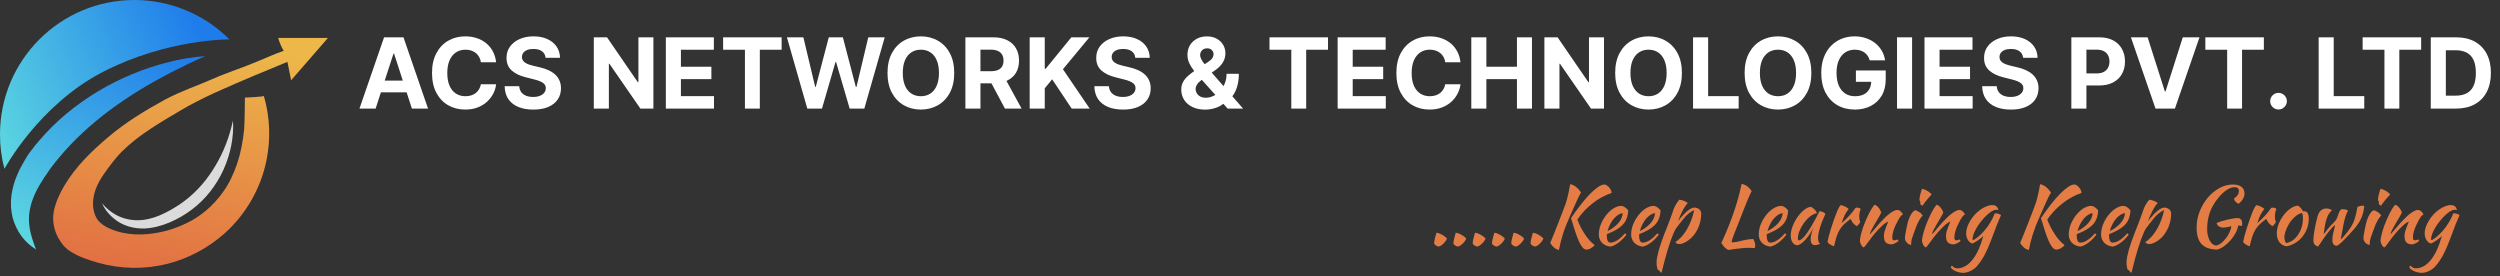
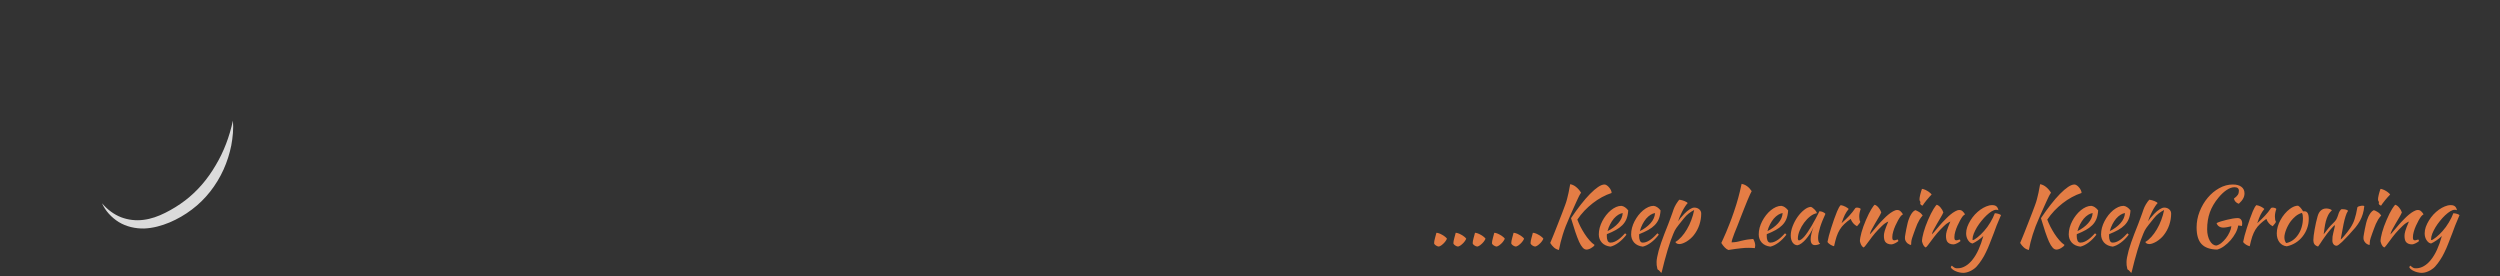
<svg xmlns="http://www.w3.org/2000/svg" width="308" height="34" viewBox="0 0 308 34" fill="none">
  <rect x="0" y="0" width="308" height="34" fill="#333333" stroke="none" />
-   <path d="M30.171 12.023C30.171 12.023 30.149 15.018 30.081 15.88C30.012 16.657 29.898 17.43 29.74 18.194C29.604 18.878 29.422 19.553 29.196 20.213C28.991 20.817 28.749 21.408 28.47 21.982C28.219 22.513 27.923 23.022 27.585 23.502C27.277 23.958 26.936 24.39 26.564 24.795C26.216 25.181 25.845 25.544 25.453 25.884C25.075 26.199 24.681 26.494 24.273 26.769C23.875 27.034 23.458 27.269 23.025 27.472C22.612 27.677 22.188 27.858 21.755 28.017C21.347 28.175 20.916 28.311 20.507 28.425C18.534 28.947 16.31 29.105 14.337 28.47C13.452 28.198 12.363 27.699 11.887 26.86C11.274 25.771 11.388 24.387 11.796 23.298C12.25 22.073 13.112 20.984 13.906 19.941C14.252 19.497 14.623 19.072 15.017 18.67C17.059 16.651 19.554 15.2 22.005 13.748C23.434 12.886 24.931 12.137 26.451 11.434C28.107 10.685 29.786 9.959 31.464 9.256C32.644 8.757 33.824 8.28 35.026 7.782C35.162 7.736 35.275 7.668 35.411 7.623L35.865 9.891L40.402 4.673H34.277C34.277 4.673 34.504 5.581 34.958 6.261C33.892 6.624 32.848 7.101 31.805 7.532C29.944 8.326 28.084 8.893 26.247 9.709C24.273 10.572 22.232 11.252 20.326 12.273C17.831 13.634 15.426 15.109 13.293 16.923C11.206 18.693 9.324 20.53 7.917 22.89C7.373 23.797 6.828 24.999 6.624 26.043C6.43 27.137 6.614 28.265 7.146 29.241C7.486 29.877 7.94 30.489 8.552 30.898C9.619 31.601 10.866 32.032 12.091 32.372C14.905 33.169 17.878 33.208 20.712 32.485C23.275 31.811 25.645 30.545 27.631 28.788C30.285 26.422 32.107 23.264 32.825 19.782C33.369 17.141 33.26 14.408 32.508 11.819C32.463 11.933 30.172 12.023 30.172 12.023V13.294" fill="url(#paint0_linear_130_315)" />
-   <path d="M28.266 4.855C26.73 3.315 24.905 2.094 22.897 1.261C20.888 0.428 18.735 -0 16.56 3.73707e-07C7.418 3.73707e-07 0 7.418 0 16.56C-0.005 17.992 0.178 19.418 0.545 20.802C0.545 20.802 4.764 12.931 12.704 8.847C20.644 4.764 28.266 4.855 28.266 4.855Z" fill="url(#paint1_linear_130_315)" />
-   <path d="M25.294 6.919C23.865 7.531 22.504 8.189 21.165 8.87C19.827 9.573 18.511 10.299 17.241 11.07C14.7 12.635 12.318 14.359 10.208 16.333C9.149 17.309 8.156 18.355 7.237 19.464L6.896 19.872L6.579 20.28L6.261 20.689C6.208 20.751 6.162 20.82 6.125 20.893L5.966 21.12C5.535 21.709 5.172 22.299 4.832 22.866C4.174 24.023 3.698 25.203 3.584 26.519C3.537 27.203 3.591 27.891 3.743 28.56C3.922 29.303 4.157 30.031 4.446 30.738C3.751 30.312 3.143 29.758 2.654 29.105C2.141 28.402 1.764 27.61 1.543 26.768C1.339 25.891 1.292 24.985 1.406 24.091C1.523 23.223 1.759 22.376 2.11 21.573C2.427 20.779 2.858 20.053 3.267 19.373L3.425 19.123C3.494 19.032 3.539 18.942 3.607 18.851L3.993 18.352C4.106 18.193 4.242 18.012 4.378 17.853L4.764 17.399C5.8 16.178 6.938 15.047 8.167 14.019C10.608 11.999 13.338 10.355 16.265 9.142C17.708 8.539 19.194 8.046 20.712 7.667C22.211 7.271 23.746 7.021 25.294 6.919Z" fill="url(#paint2_linear_130_315)" />
  <path d="M28.697 14.859C28.788 15.879 28.674 16.923 28.493 17.921C28.289 18.945 27.969 19.942 27.54 20.893C26.678 22.798 25.34 24.545 23.638 25.816C22.793 26.457 21.871 26.991 20.893 27.404C19.918 27.812 18.852 28.107 17.763 28.152C16.674 28.175 15.562 27.925 14.632 27.358C13.725 26.791 12.976 25.974 12.568 25.044C13.226 25.816 14.042 26.428 14.927 26.768C15.802 27.098 16.745 27.207 17.672 27.086C18.602 26.973 19.487 26.655 20.349 26.224C21.212 25.796 22.032 25.287 22.799 24.704C24.319 23.547 25.589 22.05 26.565 20.371C27.562 18.715 28.266 16.855 28.697 14.859Z" fill="#DBDBDB" />
-   <path d="M46.276 13.377H44.287L47.317 4.599H49.709L52.735 13.377H50.746L48.547 6.605H48.479L46.276 13.377ZM46.152 9.927H50.849V11.375H46.152V9.927ZM61.124 7.672H59.246C59.212 7.429 59.142 7.214 59.036 7.025C58.931 6.834 58.795 6.671 58.629 6.536C58.464 6.402 58.272 6.299 58.055 6.228C57.841 6.156 57.608 6.121 57.356 6.121C56.902 6.121 56.506 6.234 56.169 6.459C55.832 6.682 55.571 7.008 55.385 7.436C55.199 7.862 55.106 8.379 55.106 8.988C55.106 9.614 55.199 10.14 55.385 10.565C55.573 10.991 55.836 11.312 56.173 11.53C56.511 11.747 56.901 11.855 57.343 11.855C57.592 11.855 57.822 11.822 58.034 11.757C58.248 11.691 58.438 11.595 58.604 11.47C58.769 11.341 58.907 11.185 59.015 11.002C59.127 10.82 59.204 10.611 59.246 10.377L61.124 10.385C61.075 10.788 60.954 11.177 60.76 11.551C60.568 11.923 60.309 12.255 59.984 12.55C59.661 12.841 59.275 13.073 58.827 13.244C58.381 13.413 57.876 13.497 57.313 13.497C56.531 13.497 55.831 13.32 55.213 12.966C54.599 12.611 54.113 12.098 53.756 11.427C53.402 10.755 53.225 9.942 53.225 8.988C53.225 8.031 53.405 7.216 53.765 6.545C54.125 5.874 54.613 5.362 55.23 5.011C55.848 4.656 56.542 4.479 57.313 4.479C57.822 4.479 58.294 4.551 58.728 4.693C59.165 4.836 59.552 5.045 59.889 5.319C60.227 5.591 60.501 5.924 60.712 6.318C60.927 6.712 61.064 7.164 61.124 7.672ZM67.216 7.124C67.182 6.778 67.035 6.509 66.775 6.318C66.515 6.126 66.162 6.031 65.716 6.031C65.413 6.031 65.158 6.074 64.949 6.159C64.74 6.242 64.581 6.358 64.469 6.506C64.361 6.655 64.306 6.824 64.306 7.012C64.3 7.169 64.333 7.306 64.405 7.424C64.479 7.541 64.581 7.642 64.709 7.728C64.838 7.811 64.986 7.884 65.155 7.947C65.323 8.007 65.504 8.058 65.695 8.101L66.484 8.289C66.866 8.375 67.218 8.489 67.538 8.632C67.858 8.775 68.135 8.951 68.369 9.159C68.604 9.368 68.785 9.614 68.914 9.897C69.045 10.18 69.112 10.504 69.115 10.87C69.112 11.407 68.975 11.873 68.704 12.267C68.435 12.658 68.046 12.963 67.538 13.18C67.032 13.394 66.422 13.501 65.708 13.501C64.999 13.501 64.382 13.393 63.856 13.175C63.333 12.958 62.925 12.637 62.63 12.211C62.339 11.783 62.186 11.252 62.172 10.621H63.968C63.988 10.915 64.072 11.161 64.221 11.358C64.372 11.553 64.573 11.7 64.825 11.8C65.079 11.897 65.366 11.945 65.686 11.945C66.001 11.945 66.273 11.9 66.505 11.808C66.739 11.717 66.921 11.59 67.049 11.427C67.178 11.264 67.242 11.077 67.242 10.865C67.242 10.668 67.184 10.502 67.066 10.368C66.952 10.234 66.784 10.12 66.561 10.025C66.341 9.931 66.071 9.845 65.751 9.768L64.795 9.528C64.055 9.348 63.47 9.067 63.042 8.684C62.613 8.301 62.4 7.785 62.403 7.136C62.4 6.605 62.542 6.141 62.828 5.744C63.116 5.346 63.512 5.036 64.015 4.813C64.518 4.591 65.089 4.479 65.729 4.479C66.381 4.479 66.949 4.591 67.435 4.813C67.924 5.036 68.304 5.346 68.575 5.744C68.847 6.141 68.987 6.601 68.995 7.124H67.216ZM80.499 4.599V13.377H78.896L75.077 7.852H75.013V13.377H73.157V4.599H74.786L78.575 10.12H78.652V4.599H80.499ZM82.032 13.377V4.599H87.947V6.129H83.888V8.221H87.643V9.751H83.888V11.847H87.964V13.377H82.032ZM89.088 6.129V4.599H96.297V6.129H93.61V13.377H91.775V6.129H89.088ZM99.46 13.377L96.949 4.599H98.976L100.429 10.698H100.502L102.105 4.599H103.841L105.439 10.711H105.517L106.97 4.599H108.997L106.485 13.377H104.677L103.005 7.638H102.936L101.269 13.377H99.46ZM117.561 8.988C117.561 9.945 117.38 10.76 117.017 11.431C116.657 12.103 116.166 12.616 115.543 12.97C114.923 13.321 114.225 13.497 113.451 13.497C112.671 13.497 111.971 13.32 111.351 12.966C110.731 12.611 110.241 12.098 109.881 11.427C109.521 10.755 109.341 9.942 109.341 8.988C109.341 8.031 109.521 7.216 109.881 6.545C110.241 5.874 110.731 5.362 111.351 5.011C111.971 4.656 112.671 4.479 113.451 4.479C114.225 4.479 114.923 4.656 115.543 5.011C116.166 5.362 116.657 5.874 117.017 6.545C117.38 7.216 117.561 8.031 117.561 8.988ZM115.68 8.988C115.68 8.368 115.587 7.845 115.401 7.419C115.218 6.994 114.96 6.671 114.626 6.451C114.291 6.231 113.9 6.121 113.451 6.121C113.003 6.121 112.611 6.231 112.277 6.451C111.942 6.671 111.682 6.994 111.497 7.419C111.314 7.845 111.222 8.368 111.222 8.988C111.222 9.608 111.314 10.131 111.497 10.557C111.682 10.982 111.942 11.305 112.277 11.525C112.611 11.745 113.003 11.855 113.451 11.855C113.9 11.855 114.291 11.745 114.626 11.525C114.96 11.305 115.218 10.982 115.401 10.557C115.587 10.131 115.68 9.608 115.68 8.988ZM118.936 13.377V4.599H122.399C123.062 4.599 123.628 4.718 124.097 4.955C124.568 5.189 124.927 5.522 125.172 5.954C125.421 6.382 125.545 6.886 125.545 7.466C125.545 8.049 125.42 8.551 125.168 8.971C124.917 9.388 124.552 9.708 124.075 9.931C123.601 10.154 123.027 10.265 122.352 10.265H120.033V8.774H122.052C122.406 8.774 122.701 8.725 122.935 8.628C123.169 8.531 123.344 8.385 123.458 8.191C123.575 7.997 123.634 7.755 123.634 7.466C123.634 7.175 123.575 6.929 123.458 6.729C123.344 6.529 123.168 6.378 122.931 6.275C122.696 6.169 122.401 6.116 122.044 6.116H120.792V13.377H118.936ZM123.677 9.382L125.858 13.377H123.809L121.675 9.382H123.677ZM126.857 13.377V4.599H128.713V8.469H128.828L131.987 4.599H134.212L130.954 8.529L134.25 13.377H132.03L129.626 9.768L128.713 10.883V13.377H126.857ZM139.869 7.124C139.835 6.778 139.688 6.509 139.428 6.318C139.168 6.126 138.815 6.031 138.369 6.031C138.066 6.031 137.811 6.074 137.602 6.159C137.393 6.242 137.233 6.358 137.122 6.506C137.013 6.655 136.959 6.824 136.959 7.012C136.953 7.169 136.986 7.306 137.058 7.424C137.132 7.541 137.233 7.642 137.362 7.728C137.49 7.811 137.639 7.884 137.808 7.947C137.976 8.007 138.156 8.058 138.348 8.101L139.136 8.289C139.519 8.375 139.871 8.489 140.191 8.632C140.511 8.775 140.788 8.951 141.022 9.159C141.257 9.368 141.438 9.614 141.567 9.897C141.698 10.18 141.765 10.504 141.768 10.87C141.765 11.407 141.628 11.873 141.357 12.267C141.088 12.658 140.699 12.963 140.191 13.18C139.685 13.394 139.075 13.501 138.361 13.501C137.652 13.501 137.035 13.393 136.509 13.175C135.986 12.958 135.577 12.637 135.283 12.211C134.992 11.783 134.839 11.252 134.825 10.621H136.62C136.64 10.915 136.725 11.161 136.873 11.358C137.025 11.553 137.226 11.7 137.478 11.8C137.732 11.897 138.019 11.945 138.339 11.945C138.653 11.945 138.926 11.9 139.158 11.808C139.392 11.717 139.574 11.59 139.702 11.427C139.831 11.264 139.895 11.077 139.895 10.865C139.895 10.668 139.836 10.502 139.719 10.368C139.605 10.234 139.436 10.12 139.213 10.025C138.993 9.931 138.723 9.845 138.403 9.768L137.448 9.528C136.708 9.348 136.123 9.067 135.695 8.684C135.266 8.301 135.053 7.785 135.056 7.136C135.053 6.605 135.195 6.141 135.48 5.744C135.769 5.346 136.165 5.036 136.668 4.813C137.17 4.591 137.742 4.479 138.382 4.479C139.033 4.479 139.602 4.591 140.088 4.813C140.576 5.036 140.956 5.346 141.228 5.744C141.499 6.141 141.639 6.601 141.648 7.124H139.869ZM148.467 13.505C147.861 13.505 147.338 13.397 146.898 13.18C146.458 12.963 146.12 12.668 145.883 12.297C145.648 11.923 145.531 11.505 145.531 11.045C145.531 10.703 145.6 10.398 145.737 10.132C145.874 9.867 146.065 9.622 146.311 9.399C146.557 9.174 146.843 8.949 147.168 8.727L148.87 7.608C149.09 7.468 149.251 7.321 149.354 7.166C149.457 7.009 149.509 6.839 149.509 6.656C149.509 6.482 149.439 6.321 149.299 6.172C149.159 6.024 148.96 5.951 148.703 5.954C148.531 5.954 148.383 5.992 148.257 6.069C148.131 6.144 148.033 6.242 147.961 6.365C147.893 6.485 147.858 6.619 147.858 6.768C147.858 6.951 147.91 7.136 148.013 7.325C148.116 7.514 148.253 7.714 148.424 7.925C148.596 8.134 148.783 8.359 148.986 8.602L153.147 13.377H151.244L147.773 9.511C147.544 9.251 147.316 8.979 147.087 8.697C146.861 8.411 146.673 8.108 146.521 7.788C146.37 7.465 146.294 7.115 146.294 6.738C146.294 6.312 146.393 5.929 146.59 5.589C146.79 5.249 147.07 4.981 147.43 4.783C147.79 4.583 148.21 4.483 148.69 4.483C149.159 4.483 149.563 4.579 149.903 4.771C150.246 4.959 150.509 5.211 150.692 5.525C150.877 5.836 150.97 6.179 150.97 6.554C150.97 6.968 150.867 7.344 150.662 7.681C150.459 8.015 150.173 8.315 149.804 8.581L148.013 9.871C147.77 10.048 147.59 10.23 147.473 10.415C147.358 10.598 147.301 10.774 147.301 10.943C147.301 11.151 147.353 11.338 147.456 11.504C147.558 11.67 147.704 11.801 147.893 11.898C148.081 11.993 148.303 12.04 148.557 12.04C148.866 12.04 149.17 11.97 149.47 11.83C149.773 11.687 150.047 11.485 150.293 11.225C150.542 10.963 150.74 10.651 150.889 10.291C151.037 9.931 151.112 9.532 151.112 9.095H152.625C152.625 9.632 152.566 10.117 152.449 10.548C152.332 10.977 152.169 11.351 151.96 11.671C151.752 11.988 151.513 12.248 151.244 12.451C151.159 12.505 151.076 12.557 150.996 12.605C150.916 12.654 150.833 12.706 150.747 12.76C150.422 13.023 150.057 13.213 149.654 13.33C149.254 13.447 148.859 13.505 148.467 13.505ZM156.402 6.129V4.599H163.611V6.129H160.923V13.377H159.089V6.129H156.402ZM164.798 13.377V4.599H170.713V6.129H166.654V8.221H170.408V9.751H166.654V11.847H170.73V13.377H164.798ZM179.933 7.672H178.056C178.022 7.429 177.952 7.214 177.846 7.025C177.74 6.834 177.604 6.671 177.439 6.536C177.273 6.402 177.081 6.299 176.864 6.228C176.65 6.156 176.417 6.121 176.166 6.121C175.711 6.121 175.316 6.234 174.978 6.459C174.641 6.682 174.38 7.008 174.194 7.436C174.008 7.862 173.915 8.379 173.915 8.988C173.915 9.614 174.008 10.14 174.194 10.565C174.383 10.991 174.646 11.312 174.983 11.53C175.32 11.747 175.71 11.855 176.153 11.855C176.401 11.855 176.631 11.822 176.843 11.757C177.057 11.691 177.247 11.595 177.413 11.47C177.579 11.341 177.716 11.185 177.824 11.002C177.936 10.82 178.013 10.611 178.056 10.377L179.933 10.385C179.885 10.788 179.763 11.177 179.569 11.551C179.377 11.923 179.119 12.255 178.793 12.55C178.47 12.841 178.084 13.073 177.636 13.244C177.19 13.413 176.686 13.497 176.123 13.497C175.34 13.497 174.64 13.32 174.023 12.966C173.408 12.611 172.923 12.098 172.565 11.427C172.211 10.755 172.034 9.942 172.034 8.988C172.034 8.031 172.214 7.216 172.574 6.545C172.934 5.874 173.423 5.362 174.04 5.011C174.657 4.656 175.351 4.479 176.123 4.479C176.631 4.479 177.103 4.551 177.537 4.693C177.974 4.836 178.362 5.045 178.699 5.319C179.036 5.591 179.31 5.924 179.522 6.318C179.736 6.712 179.873 7.164 179.933 7.672ZM181.264 13.377V4.599H183.12V8.221H186.887V4.599H188.739V13.377H186.887V9.751H183.12V13.377H181.264ZM197.611 4.599V13.377H196.008L192.189 7.852H192.125V13.377H190.269V4.599H191.898L195.686 10.12H195.764V4.599H197.611ZM207.211 8.988C207.211 9.945 207.029 10.76 206.666 11.431C206.306 12.103 205.815 12.616 205.192 12.97C204.572 13.321 203.875 13.497 203.1 13.497C202.32 13.497 201.62 13.32 201 12.966C200.38 12.611 199.89 12.098 199.53 11.427C199.17 10.755 198.99 9.942 198.99 8.988C198.99 8.031 199.17 7.216 199.53 6.545C199.89 5.874 200.38 5.362 201 5.011C201.62 4.656 202.32 4.479 203.1 4.479C203.875 4.479 204.572 4.656 205.192 5.011C205.815 5.362 206.306 5.874 206.666 6.545C207.029 7.216 207.211 8.031 207.211 8.988ZM205.329 8.988C205.329 8.368 205.236 7.845 205.05 7.419C204.868 6.994 204.609 6.671 204.275 6.451C203.94 6.231 203.549 6.121 203.1 6.121C202.652 6.121 202.26 6.231 201.926 6.451C201.592 6.671 201.332 6.994 201.146 7.419C200.963 7.845 200.871 8.368 200.871 8.988C200.871 9.608 200.963 10.131 201.146 10.557C201.332 10.982 201.592 11.305 201.926 11.525C202.26 11.745 202.652 11.855 203.1 11.855C203.549 11.855 203.94 11.745 204.275 11.525C204.609 11.305 204.868 10.982 205.05 10.557C205.236 10.131 205.329 9.608 205.329 8.988ZM208.585 13.377V4.599H210.441V11.847H214.204V13.377H208.585ZM223.158 8.988C223.158 9.945 222.976 10.76 222.614 11.431C222.254 12.103 221.762 12.616 221.139 12.97C220.519 13.321 219.822 13.497 219.048 13.497C218.267 13.497 217.567 13.32 216.947 12.966C216.327 12.611 215.837 12.098 215.477 11.427C215.117 10.755 214.937 9.942 214.937 8.988C214.937 8.031 215.117 7.216 215.477 6.545C215.837 5.874 216.327 5.362 216.947 5.011C217.567 4.656 218.267 4.479 219.048 4.479C219.822 4.479 220.519 4.656 221.139 5.011C221.762 5.362 222.254 5.874 222.614 6.545C222.976 7.216 223.158 8.031 223.158 8.988ZM221.276 8.988C221.276 8.368 221.183 7.845 220.998 7.419C220.815 6.994 220.556 6.671 220.222 6.451C219.888 6.231 219.496 6.121 219.048 6.121C218.599 6.121 218.207 6.231 217.873 6.451C217.539 6.671 217.279 6.994 217.093 7.419C216.91 7.845 216.819 8.368 216.819 8.988C216.819 9.608 216.91 10.131 217.093 10.557C217.279 10.982 217.539 11.305 217.873 11.525C218.207 11.745 218.599 11.855 219.048 11.855C219.496 11.855 219.888 11.745 220.222 11.525C220.556 11.305 220.815 10.982 220.998 10.557C221.183 10.131 221.276 9.608 221.276 8.988ZM230.353 7.436C230.293 7.228 230.209 7.044 230.1 6.884C229.992 6.721 229.859 6.584 229.702 6.472C229.547 6.358 229.37 6.271 229.17 6.211C228.973 6.151 228.754 6.121 228.514 6.121C228.066 6.121 227.671 6.232 227.331 6.455C226.994 6.678 226.731 7.002 226.543 7.428C226.354 7.851 226.26 8.368 226.26 8.979C226.26 9.591 226.353 10.111 226.539 10.54C226.724 10.968 226.987 11.295 227.327 11.521C227.667 11.744 228.069 11.855 228.532 11.855C228.952 11.855 229.31 11.781 229.607 11.633C229.907 11.481 230.136 11.268 230.293 10.994C230.453 10.72 230.533 10.395 230.533 10.021L230.91 10.077H228.647V8.679H232.32V9.785C232.32 10.557 232.158 11.22 231.832 11.774C231.506 12.325 231.057 12.751 230.486 13.051C229.914 13.348 229.26 13.497 228.523 13.497C227.7 13.497 226.977 13.316 226.354 12.953C225.731 12.587 225.246 12.068 224.897 11.397C224.551 10.723 224.378 9.922 224.378 8.997C224.378 8.285 224.481 7.651 224.687 7.094C224.896 6.534 225.187 6.059 225.561 5.671C225.936 5.282 226.371 4.986 226.869 4.783C227.366 4.581 227.904 4.479 228.484 4.479C228.982 4.479 229.444 4.552 229.873 4.698C230.302 4.841 230.682 5.043 231.013 5.306C231.347 5.569 231.62 5.882 231.832 6.245C232.043 6.605 232.179 7.002 232.239 7.436H230.353ZM235.57 4.599V13.377H233.714V4.599H235.57ZM237.097 13.377V4.599H243.012V6.129H238.953V8.221H242.708V9.751H238.953V11.847H243.029V13.377H237.097ZM249.249 7.124C249.215 6.778 249.068 6.509 248.808 6.318C248.548 6.126 248.195 6.031 247.749 6.031C247.446 6.031 247.19 6.074 246.982 6.159C246.773 6.242 246.613 6.358 246.502 6.506C246.393 6.655 246.339 6.824 246.339 7.012C246.333 7.169 246.366 7.306 246.438 7.424C246.512 7.541 246.613 7.642 246.742 7.728C246.87 7.811 247.019 7.884 247.188 7.947C247.356 8.007 247.536 8.058 247.728 8.101L248.516 8.289C248.899 8.375 249.251 8.489 249.571 8.632C249.891 8.775 250.168 8.951 250.402 9.159C250.636 9.368 250.818 9.614 250.946 9.897C251.078 10.18 251.145 10.504 251.148 10.87C251.145 11.407 251.008 11.873 250.736 12.267C250.468 12.658 250.079 12.963 249.571 13.18C249.065 13.394 248.455 13.501 247.741 13.501C247.032 13.501 246.415 13.393 245.889 13.175C245.366 12.958 244.957 12.637 244.663 12.211C244.372 11.783 244.219 11.252 244.205 10.621H246C246.02 10.915 246.105 11.161 246.253 11.358C246.405 11.553 246.606 11.7 246.858 11.8C247.112 11.897 247.399 11.945 247.719 11.945C248.033 11.945 248.306 11.9 248.538 11.808C248.772 11.717 248.953 11.59 249.082 11.427C249.211 11.264 249.275 11.077 249.275 10.865C249.275 10.668 249.216 10.502 249.099 10.368C248.985 10.234 248.816 10.12 248.593 10.025C248.373 9.931 248.103 9.845 247.783 9.768L246.828 9.528C246.088 9.348 245.503 9.067 245.075 8.684C244.646 8.301 244.433 7.785 244.436 7.136C244.433 6.605 244.575 6.141 244.86 5.744C245.149 5.346 245.545 5.036 246.048 4.813C246.55 4.591 247.122 4.479 247.762 4.479C248.413 4.479 248.982 4.591 249.468 4.813C249.956 5.036 250.336 5.346 250.608 5.744C250.879 6.141 251.019 6.601 251.028 7.124H249.249ZM255.19 13.377V4.599H258.653C259.319 4.599 259.886 4.726 260.354 4.981C260.823 5.232 261.18 5.582 261.426 6.031C261.674 6.476 261.799 6.991 261.799 7.574C261.799 8.157 261.673 8.671 261.422 9.117C261.17 9.562 260.806 9.91 260.329 10.158C259.854 10.407 259.28 10.531 258.606 10.531H256.398V9.044H258.306C258.663 9.044 258.957 8.982 259.189 8.859C259.423 8.734 259.597 8.561 259.711 8.341C259.829 8.118 259.887 7.862 259.887 7.574C259.887 7.282 259.829 7.028 259.711 6.811C259.597 6.591 259.423 6.421 259.189 6.301C258.954 6.178 258.657 6.116 258.297 6.116H257.046V13.377H255.19ZM264.59 4.599L266.712 11.268H266.793L268.919 4.599H270.976L267.95 13.377H265.559L262.528 4.599H264.59ZM271.698 6.129V4.599H278.908V6.129H276.22V13.377H274.386V6.129H271.698ZM280.715 13.488C280.432 13.488 280.189 13.388 279.987 13.188C279.787 12.986 279.687 12.743 279.687 12.46C279.687 12.18 279.787 11.94 279.987 11.74C280.189 11.54 280.432 11.44 280.715 11.44C280.99 11.44 281.23 11.54 281.435 11.74C281.641 11.94 281.744 12.18 281.744 12.46C281.744 12.648 281.695 12.821 281.598 12.978C281.504 13.133 281.38 13.257 281.225 13.351C281.071 13.443 280.901 13.488 280.715 13.488ZM285.658 13.377V4.599H287.514V11.847H291.277V13.377H285.658ZM291.076 6.129V4.599H298.285V6.129H295.597V13.377H293.763V6.129H291.076ZM302.584 13.377H299.472V4.599H302.609C303.492 4.599 304.252 4.775 304.89 5.126C305.527 5.475 306.017 5.976 306.36 6.631C306.705 7.285 306.878 8.068 306.878 8.979C306.878 9.894 306.705 10.68 306.36 11.337C306.017 11.994 305.524 12.498 304.881 12.85C304.241 13.201 303.475 13.377 302.584 13.377ZM301.328 11.787H302.507C303.055 11.787 303.517 11.69 303.891 11.495C304.268 11.298 304.551 10.994 304.74 10.582C304.931 10.168 305.027 9.634 305.027 8.979C305.027 8.331 304.931 7.801 304.74 7.389C304.551 6.978 304.27 6.675 303.895 6.481C303.521 6.286 303.059 6.189 302.511 6.189H301.328V11.787Z" fill="white" />
  <path d="M177.231 30.374C177.126 30.361 177.015 30.315 176.896 30.236C176.785 30.164 176.713 30.082 176.68 29.99C176.68 29.911 176.69 29.809 176.709 29.685C176.736 29.56 176.765 29.435 176.798 29.31C176.831 29.179 176.864 29.058 176.896 28.946C176.929 28.828 176.952 28.739 176.965 28.68C177.044 28.68 177.143 28.7 177.261 28.739C177.386 28.778 177.511 28.834 177.635 28.907C177.767 28.972 177.888 29.051 178 29.143C178.118 29.228 178.207 29.317 178.266 29.409C178.207 29.54 178.131 29.665 178.039 29.783C177.947 29.901 177.849 30.003 177.744 30.089C177.645 30.181 177.55 30.25 177.458 30.296C177.366 30.348 177.291 30.374 177.231 30.374ZM179.608 30.374C179.503 30.361 179.391 30.315 179.273 30.236C179.161 30.164 179.089 30.082 179.056 29.99C179.056 29.911 179.066 29.809 179.086 29.685C179.112 29.56 179.141 29.435 179.174 29.31C179.207 29.179 179.24 29.058 179.273 28.946C179.306 28.828 179.329 28.739 179.342 28.68C179.42 28.68 179.519 28.7 179.637 28.739C179.762 28.778 179.887 28.834 180.012 28.907C180.143 28.972 180.264 29.051 180.376 29.143C180.494 29.228 180.583 29.317 180.642 29.409C180.583 29.54 180.507 29.665 180.415 29.783C180.324 29.901 180.225 30.003 180.12 30.089C180.021 30.181 179.926 30.25 179.834 30.296C179.742 30.348 179.667 30.374 179.608 30.374ZM181.984 30.374C181.879 30.361 181.767 30.315 181.649 30.236C181.537 30.164 181.465 30.082 181.432 29.99C181.432 29.911 181.442 29.809 181.462 29.685C181.488 29.56 181.518 29.435 181.55 29.31C181.583 29.179 181.616 29.058 181.649 28.946C181.682 28.828 181.705 28.739 181.718 28.68C181.797 28.68 181.895 28.7 182.013 28.739C182.138 28.778 182.263 28.834 182.388 28.907C182.519 28.972 182.641 29.051 182.752 29.143C182.871 29.228 182.959 29.317 183.018 29.409C182.959 29.54 182.884 29.665 182.792 29.783C182.7 29.901 182.601 30.003 182.496 30.089C182.398 30.181 182.302 30.25 182.21 30.296C182.119 30.348 182.043 30.374 181.984 30.374ZM184.36 30.374C184.255 30.361 184.143 30.315 184.025 30.236C183.914 30.164 183.841 30.082 183.808 29.99C183.808 29.911 183.818 29.809 183.838 29.685C183.864 29.56 183.894 29.435 183.927 29.31C183.96 29.179 183.992 29.058 184.025 28.946C184.058 28.828 184.081 28.739 184.094 28.68C184.173 28.68 184.272 28.7 184.39 28.739C184.515 28.778 184.639 28.834 184.764 28.907C184.895 28.972 185.017 29.051 185.129 29.143C185.247 29.228 185.335 29.317 185.395 29.409C185.335 29.54 185.26 29.665 185.168 29.783C185.076 29.901 184.978 30.003 184.872 30.089C184.774 30.181 184.679 30.25 184.587 30.296C184.495 30.348 184.419 30.374 184.36 30.374ZM186.736 30.374C186.631 30.361 186.52 30.315 186.401 30.236C186.29 30.164 186.218 30.082 186.185 29.99C186.185 29.911 186.195 29.809 186.214 29.685C186.241 29.56 186.27 29.435 186.303 29.31C186.336 29.179 186.369 29.058 186.401 28.946C186.434 28.828 186.457 28.739 186.47 28.68C186.549 28.68 186.648 28.7 186.766 28.739C186.891 28.778 187.016 28.834 187.14 28.907C187.272 28.972 187.393 29.051 187.505 29.143C187.623 29.228 187.712 29.317 187.771 29.409C187.712 29.54 187.636 29.665 187.544 29.783C187.452 29.901 187.354 30.003 187.249 30.089C187.15 30.181 187.055 30.25 186.963 30.296C186.871 30.348 186.796 30.374 186.736 30.374ZM189.113 30.374C189.008 30.361 188.896 30.315 188.778 30.236C188.666 30.164 188.594 30.082 188.561 29.99C188.561 29.911 188.571 29.809 188.591 29.685C188.617 29.56 188.646 29.435 188.679 29.31C188.712 29.179 188.745 29.058 188.778 28.946C188.811 28.828 188.834 28.739 188.847 28.68C188.925 28.68 189.024 28.7 189.142 28.739C189.267 28.778 189.392 28.834 189.517 28.907C189.648 28.972 189.769 29.051 189.881 29.143C189.999 29.228 190.088 29.317 190.147 29.409C190.088 29.54 190.012 29.665 189.92 29.783C189.829 29.901 189.73 30.003 189.625 30.089C189.526 30.181 189.431 30.25 189.339 30.296C189.247 30.348 189.172 30.374 189.113 30.374ZM193.548 26.877C193.955 26.273 194.356 25.718 194.75 25.212C195.15 24.7 195.531 24.26 195.892 23.892C196.254 23.524 196.585 23.239 196.887 23.035C197.19 22.831 197.452 22.73 197.676 22.73C197.761 22.73 197.853 22.763 197.951 22.828C198.056 22.894 198.152 22.979 198.237 23.084C198.329 23.189 198.405 23.304 198.464 23.429C198.523 23.547 198.552 23.662 198.552 23.774C198.145 23.905 197.745 24.079 197.35 24.296C196.963 24.506 196.589 24.753 196.227 25.035C195.873 25.311 195.531 25.619 195.203 25.961C194.881 26.302 194.589 26.667 194.326 27.055C194.431 27.324 194.559 27.613 194.71 27.921C194.868 28.224 195.039 28.519 195.223 28.808C195.406 29.09 195.603 29.353 195.814 29.596C196.024 29.839 196.237 30.033 196.454 30.177C196.421 30.25 196.365 30.319 196.287 30.384C196.208 30.45 196.122 30.509 196.03 30.561C195.938 30.621 195.84 30.667 195.735 30.699C195.636 30.732 195.544 30.749 195.459 30.749C195.288 30.749 195.131 30.667 194.986 30.502C194.842 30.345 194.694 30.105 194.543 29.783C194.398 29.455 194.244 29.051 194.08 28.572C193.922 28.086 193.745 27.521 193.548 26.877ZM192.06 30.798C191.811 30.739 191.604 30.634 191.44 30.483C191.275 30.338 191.124 30.154 190.986 29.931C191.046 29.806 191.115 29.642 191.193 29.439C191.279 29.235 191.381 28.985 191.499 28.69C191.617 28.388 191.758 28.03 191.922 27.616C192.087 27.196 192.277 26.706 192.494 26.148C192.632 25.794 192.743 25.495 192.829 25.252C192.921 25.009 192.996 24.772 193.055 24.542C193.121 24.306 193.183 24.047 193.242 23.764C193.302 23.482 193.371 23.124 193.449 22.69C193.725 22.743 193.975 22.864 194.198 23.055C194.428 23.245 194.625 23.475 194.789 23.744C194.717 23.836 194.631 23.978 194.533 24.168C194.441 24.352 194.336 24.575 194.218 24.838C194.1 25.101 193.968 25.393 193.824 25.715C193.679 26.037 193.528 26.378 193.371 26.739C193.016 27.527 192.737 28.25 192.533 28.907C192.33 29.557 192.172 30.187 192.06 30.798ZM200.599 25.922C200.572 26.329 200.5 26.68 200.382 26.976C200.264 27.265 200.093 27.521 199.87 27.744C199.653 27.961 199.387 28.158 199.072 28.335C198.756 28.512 198.389 28.683 197.968 28.847C197.968 28.887 197.965 28.93 197.959 28.976C197.959 29.015 197.959 29.058 197.959 29.104C197.959 29.189 197.965 29.278 197.978 29.369C197.991 29.462 198.014 29.547 198.047 29.626C198.08 29.704 198.126 29.77 198.185 29.823C198.244 29.869 198.32 29.892 198.412 29.892C198.589 29.892 198.763 29.852 198.934 29.773C199.105 29.695 199.265 29.599 199.417 29.488C199.574 29.369 199.719 29.245 199.85 29.113C199.988 28.976 200.109 28.851 200.214 28.739C200.28 28.798 200.336 28.854 200.382 28.907C200.086 29.301 199.761 29.629 199.407 29.892C199.059 30.148 198.727 30.312 198.412 30.384C197.959 30.332 197.604 30.168 197.348 29.892C197.098 29.609 196.973 29.271 196.973 28.877C196.973 28.608 197.01 28.335 197.082 28.059C197.161 27.777 197.266 27.508 197.397 27.252C197.535 26.989 197.693 26.742 197.87 26.513C198.054 26.283 198.248 26.082 198.451 25.912C198.661 25.741 198.875 25.606 199.091 25.508C199.315 25.409 199.535 25.36 199.751 25.36C200.054 25.399 200.336 25.587 200.599 25.922ZM199.919 26.247C199.742 26.273 199.558 26.345 199.367 26.463C199.177 26.582 198.996 26.739 198.825 26.936C198.661 27.133 198.51 27.363 198.372 27.626C198.234 27.889 198.126 28.171 198.047 28.473C198.573 28.21 199.009 27.889 199.357 27.508C199.706 27.12 199.893 26.7 199.919 26.247ZM204.582 25.922C204.555 26.329 204.483 26.68 204.365 26.976C204.247 27.265 204.076 27.521 203.853 27.744C203.636 27.961 203.37 28.158 203.055 28.335C202.739 28.512 202.372 28.683 201.951 28.847C201.951 28.887 201.948 28.93 201.941 28.976C201.941 29.015 201.941 29.058 201.941 29.104C201.941 29.189 201.948 29.278 201.961 29.369C201.974 29.462 201.997 29.547 202.03 29.626C202.063 29.704 202.109 29.77 202.168 29.823C202.227 29.869 202.303 29.892 202.395 29.892C202.572 29.892 202.746 29.852 202.917 29.773C203.087 29.695 203.248 29.599 203.399 29.488C203.557 29.369 203.702 29.245 203.833 29.113C203.971 28.976 204.092 28.851 204.197 28.739C204.263 28.798 204.319 28.854 204.365 28.907C204.069 29.301 203.744 29.629 203.39 29.892C203.041 30.148 202.71 30.312 202.395 30.384C201.941 30.332 201.587 30.168 201.331 29.892C201.081 29.609 200.956 29.271 200.956 28.877C200.956 28.608 200.992 28.335 201.065 28.059C201.143 27.777 201.249 27.508 201.38 27.252C201.518 26.989 201.675 26.742 201.853 26.513C202.037 26.283 202.23 26.082 202.434 25.912C202.644 25.741 202.858 25.606 203.074 25.508C203.298 25.409 203.518 25.36 203.734 25.36C204.036 25.399 204.319 25.587 204.582 25.922ZM203.902 26.247C203.724 26.273 203.541 26.345 203.35 26.463C203.16 26.582 202.979 26.739 202.808 26.936C202.644 27.133 202.493 27.363 202.355 27.626C202.217 27.889 202.109 28.171 202.03 28.473C202.555 28.21 202.992 27.889 203.34 27.508C203.688 27.12 203.876 26.7 203.902 26.247ZM204.318 33.261C204.227 33.234 204.174 33.136 204.161 32.965C204.135 32.88 204.115 32.778 204.102 32.66C204.095 32.542 204.092 32.407 204.092 32.256C204.092 32.118 204.115 31.928 204.161 31.685C204.207 31.448 204.269 31.179 204.348 30.877C204.433 30.575 204.535 30.25 204.653 29.901C204.772 29.547 204.903 29.189 205.047 28.828C205.225 28.375 205.379 27.984 205.511 27.655C205.642 27.32 205.75 27.032 205.836 26.788C205.928 26.546 206 26.345 206.052 26.188C206.111 26.03 206.157 25.895 206.19 25.784C206.217 25.705 206.256 25.61 206.308 25.498C206.361 25.386 206.42 25.275 206.486 25.163C206.558 25.045 206.63 24.936 206.703 24.838C206.775 24.733 206.84 24.654 206.9 24.602C207.129 24.634 207.346 24.693 207.55 24.779C207.753 24.864 207.878 24.946 207.924 25.025C207.832 25.11 207.727 25.245 207.609 25.429C207.491 25.606 207.376 25.803 207.264 26.02C207.152 26.23 207.051 26.447 206.959 26.67C206.867 26.893 206.798 27.091 206.752 27.261C206.817 27.15 206.903 27.028 207.008 26.897C207.113 26.765 207.274 26.585 207.491 26.355C207.734 26.105 207.96 25.915 208.17 25.784C208.387 25.646 208.574 25.577 208.732 25.577C208.981 25.577 209.185 25.646 209.343 25.784C209.507 25.922 209.589 26.099 209.589 26.316C209.589 26.788 209.51 27.258 209.353 27.724C209.195 28.184 208.968 28.601 208.673 28.976C208.561 29.12 208.43 29.258 208.279 29.389C208.128 29.521 207.97 29.639 207.806 29.744C207.642 29.842 207.481 29.921 207.323 29.98C207.166 30.039 207.024 30.069 206.9 30.069C206.781 30.069 206.676 30.046 206.584 30C206.499 29.948 206.44 29.885 206.407 29.813C206.663 29.662 206.913 29.452 207.156 29.182C207.399 28.913 207.622 28.604 207.826 28.256C208.036 27.902 208.216 27.521 208.367 27.114C208.525 26.706 208.643 26.293 208.722 25.872C208.472 26.004 208.246 26.148 208.042 26.306C207.845 26.457 207.648 26.657 207.451 26.907C207.215 27.196 207.028 27.429 206.89 27.606C206.752 27.784 206.637 27.934 206.545 28.059C206.46 28.184 206.387 28.302 206.328 28.414C206.276 28.519 206.217 28.65 206.151 28.808C206.059 29.018 205.951 29.297 205.826 29.645C205.708 29.987 205.583 30.371 205.451 30.798C205.327 31.225 205.199 31.678 205.067 32.157C204.942 32.643 204.821 33.126 204.703 33.606C204.63 33.593 204.568 33.54 204.516 33.448C204.463 33.389 204.424 33.346 204.397 33.32C204.378 33.294 204.351 33.274 204.318 33.261ZM215.996 29.439C216.16 29.721 216.242 29.993 216.242 30.256C216.242 30.315 216.235 30.368 216.222 30.414C216.216 30.466 216.206 30.519 216.193 30.571C216.081 30.558 215.963 30.548 215.838 30.542C215.72 30.535 215.595 30.532 215.464 30.532C215.306 30.532 215.145 30.535 214.981 30.542C214.823 30.555 214.646 30.571 214.449 30.591C214.252 30.611 214.032 30.637 213.789 30.67C213.546 30.703 213.263 30.745 212.942 30.798C212.791 30.745 212.64 30.64 212.488 30.483C212.337 30.332 212.196 30.148 212.065 29.931C212.131 29.787 212.213 29.609 212.311 29.399C212.41 29.182 212.525 28.923 212.656 28.621C212.787 28.312 212.932 27.954 213.089 27.547C213.254 27.133 213.428 26.657 213.612 26.119C213.73 25.764 213.832 25.452 213.917 25.183C214.002 24.913 214.078 24.654 214.144 24.404C214.216 24.148 214.285 23.882 214.35 23.607C214.416 23.331 214.488 23.012 214.567 22.651C214.83 22.703 215.056 22.802 215.247 22.946C215.444 23.084 215.631 23.285 215.808 23.547C215.756 23.633 215.687 23.771 215.602 23.961C215.516 24.152 215.414 24.385 215.296 24.661C215.184 24.93 215.06 25.238 214.922 25.587C214.784 25.928 214.639 26.296 214.488 26.69C214.344 27.077 214.203 27.442 214.065 27.784C213.927 28.125 213.802 28.434 213.69 28.709C213.585 28.985 213.5 29.222 213.434 29.419C213.369 29.616 213.336 29.764 213.336 29.862C213.441 29.855 213.536 29.849 213.621 29.842C213.707 29.836 213.795 29.826 213.887 29.813C213.979 29.793 214.078 29.773 214.183 29.754C214.295 29.727 214.426 29.695 214.577 29.655C214.708 29.622 214.83 29.596 214.941 29.576C215.053 29.55 215.161 29.53 215.267 29.517C215.378 29.498 215.49 29.484 215.602 29.478C215.72 29.465 215.851 29.452 215.996 29.439ZM220.301 25.922C220.275 26.329 220.203 26.68 220.085 26.976C219.966 27.265 219.796 27.521 219.572 27.744C219.356 27.961 219.09 28.158 218.774 28.335C218.459 28.512 218.091 28.683 217.671 28.847C217.671 28.887 217.668 28.93 217.661 28.976C217.661 29.015 217.661 29.058 217.661 29.104C217.661 29.189 217.668 29.278 217.681 29.369C217.694 29.462 217.717 29.547 217.75 29.626C217.783 29.704 217.829 29.77 217.888 29.823C217.947 29.869 218.022 29.892 218.114 29.892C218.292 29.892 218.466 29.852 218.636 29.773C218.807 29.695 218.968 29.599 219.119 29.488C219.277 29.369 219.421 29.245 219.553 29.113C219.691 28.976 219.812 28.851 219.917 28.739C219.983 28.798 220.039 28.854 220.085 28.907C219.789 29.301 219.464 29.629 219.109 29.892C218.761 30.148 218.43 30.312 218.114 30.384C217.661 30.332 217.307 30.168 217.05 29.892C216.801 29.609 216.676 29.271 216.676 28.877C216.676 28.608 216.712 28.335 216.784 28.059C216.863 27.777 216.968 27.508 217.1 27.252C217.238 26.989 217.395 26.742 217.573 26.513C217.756 26.283 217.95 26.082 218.154 25.912C218.364 25.741 218.577 25.606 218.794 25.508C219.017 25.409 219.237 25.36 219.454 25.36C219.756 25.399 220.039 25.587 220.301 25.922ZM219.622 26.247C219.444 26.273 219.26 26.345 219.07 26.463C218.879 26.582 218.699 26.739 218.528 26.936C218.364 27.133 218.213 27.363 218.075 27.626C217.937 27.889 217.829 28.171 217.75 28.473C218.275 28.21 218.712 27.889 219.06 27.508C219.408 27.12 219.595 26.7 219.622 26.247ZM224.156 26.02C224.222 26.02 224.297 26.033 224.383 26.059C224.475 26.079 224.557 26.109 224.629 26.148C224.701 26.181 224.76 26.217 224.806 26.256C224.859 26.296 224.885 26.332 224.885 26.365C224.754 26.641 224.632 26.92 224.521 27.202C224.409 27.478 224.314 27.744 224.235 28C224.156 28.256 224.094 28.496 224.048 28.719C224.008 28.943 223.989 29.136 223.989 29.301C223.989 29.484 224.008 29.639 224.048 29.764C224.087 29.882 224.153 29.967 224.245 30.02C224.166 30.072 224.064 30.115 223.939 30.148C223.815 30.181 223.703 30.197 223.604 30.197C223.25 30.197 223.073 29.954 223.073 29.468C223.073 29.094 223.197 28.581 223.447 27.931C223.316 28.233 223.164 28.519 222.994 28.788C222.823 29.051 222.649 29.284 222.472 29.488C222.294 29.691 222.114 29.859 221.93 29.99C221.752 30.115 221.588 30.191 221.437 30.217C221.194 30.204 220.997 30.089 220.846 29.872C220.695 29.649 220.62 29.366 220.62 29.025C220.62 28.657 220.698 28.269 220.856 27.862C221.014 27.455 221.214 27.077 221.457 26.729C221.706 26.381 221.976 26.092 222.265 25.862C222.554 25.626 222.833 25.501 223.102 25.488C223.168 25.508 223.24 25.547 223.319 25.606C223.404 25.665 223.483 25.734 223.555 25.813C223.634 25.892 223.7 25.974 223.752 26.059C223.805 26.138 223.834 26.207 223.841 26.266C223.578 26.306 223.306 26.434 223.023 26.651C222.747 26.867 222.495 27.13 222.265 27.439C222.041 27.741 221.858 28.066 221.713 28.414C221.569 28.762 221.496 29.087 221.496 29.389C221.496 29.514 221.542 29.593 221.634 29.626C221.825 29.586 222.045 29.425 222.294 29.143C222.544 28.854 222.846 28.411 223.201 27.813C223.266 27.695 223.338 27.563 223.417 27.419C223.503 27.274 223.588 27.123 223.673 26.966C223.759 26.808 223.841 26.651 223.92 26.493C224.005 26.329 224.084 26.171 224.156 26.02ZM225.148 29.803C225.181 29.613 225.237 29.363 225.316 29.054C225.401 28.739 225.5 28.407 225.611 28.059C225.723 27.705 225.841 27.35 225.966 26.995C226.091 26.641 226.212 26.322 226.331 26.04C226.416 25.836 226.492 25.678 226.557 25.567C226.623 25.449 226.695 25.35 226.774 25.271C226.866 25.285 226.961 25.308 227.06 25.34C227.158 25.373 227.253 25.413 227.345 25.459C227.437 25.505 227.519 25.554 227.592 25.606C227.664 25.652 227.72 25.698 227.759 25.744C227.582 25.954 227.424 26.194 227.286 26.463C227.155 26.733 227.02 27.077 226.882 27.498C227.237 27.183 227.549 26.88 227.818 26.591C228.094 26.302 228.35 25.981 228.587 25.626C228.626 25.593 228.695 25.577 228.793 25.577C228.885 25.577 228.974 25.593 229.059 25.626C229.145 25.652 229.204 25.692 229.237 25.744C229.119 26.059 229.059 26.371 229.059 26.68C229.059 26.969 229.102 27.186 229.187 27.33C229.181 27.37 229.135 27.445 229.05 27.557C228.971 27.669 228.882 27.774 228.784 27.872C228.606 27.78 228.449 27.655 228.311 27.498C228.173 27.334 228.071 27.156 228.005 26.966C227.697 27.183 227.434 27.396 227.217 27.606C227 27.81 226.813 28.04 226.656 28.296C226.505 28.545 226.373 28.834 226.262 29.163C226.157 29.491 226.055 29.882 225.956 30.335C225.897 30.328 225.825 30.305 225.74 30.266C225.661 30.233 225.579 30.191 225.493 30.138C225.414 30.085 225.342 30.03 225.277 29.97C225.211 29.911 225.168 29.855 225.148 29.803ZM230.954 25.222C231.125 25.275 231.286 25.393 231.437 25.577C231.588 25.754 231.699 25.951 231.772 26.168C231.699 26.345 231.588 26.559 231.437 26.808C231.286 27.058 231.135 27.314 230.984 27.577C230.833 27.833 230.695 28.079 230.57 28.315C230.452 28.545 230.383 28.736 230.363 28.887C230.468 28.775 230.583 28.647 230.708 28.503C230.839 28.352 230.964 28.204 231.082 28.059C231.207 27.908 231.322 27.774 231.427 27.655C231.532 27.531 231.614 27.439 231.673 27.38C231.798 27.248 231.946 27.097 232.116 26.926C232.287 26.749 232.465 26.585 232.648 26.434C232.839 26.276 233.029 26.145 233.22 26.04C233.41 25.928 233.584 25.872 233.742 25.872C233.913 25.872 234.054 25.931 234.166 26.05C234.284 26.161 234.376 26.279 234.441 26.404C234.441 26.417 234.415 26.437 234.363 26.463C234.317 26.483 234.248 26.546 234.156 26.651C234.064 26.769 233.959 26.933 233.84 27.143C233.729 27.347 233.617 27.57 233.506 27.813C233.4 28.049 233.312 28.292 233.24 28.542C233.167 28.792 233.131 29.018 233.131 29.222C233.131 29.386 233.151 29.491 233.19 29.537C233.236 29.583 233.299 29.606 233.377 29.606C233.45 29.606 233.525 29.59 233.604 29.557C233.683 29.524 233.745 29.507 233.791 29.507C233.817 29.521 233.837 29.55 233.85 29.596C233.87 29.636 233.88 29.672 233.88 29.704C233.827 29.75 233.765 29.796 233.693 29.842C233.62 29.888 233.545 29.931 233.466 29.97C233.387 30.01 233.309 30.043 233.23 30.069C233.157 30.095 233.092 30.108 233.033 30.108C232.842 30.108 232.685 30.079 232.56 30.02C232.442 29.967 232.346 29.895 232.274 29.803C232.208 29.711 232.162 29.603 232.136 29.478C232.11 29.346 232.097 29.209 232.097 29.064C232.097 28.985 232.103 28.897 232.116 28.798C232.13 28.7 232.156 28.585 232.195 28.453C232.235 28.315 232.291 28.154 232.363 27.971C232.435 27.78 232.527 27.554 232.639 27.291C232.625 27.291 232.537 27.337 232.373 27.429C232.208 27.521 232.031 27.662 231.841 27.852C231.532 28.148 231.253 28.44 231.003 28.729C230.76 29.018 230.511 29.34 230.255 29.695C230.11 29.898 229.982 30.069 229.87 30.207C229.765 30.351 229.673 30.447 229.595 30.493C229.457 30.414 229.355 30.302 229.289 30.158C229.223 30.02 229.174 29.875 229.141 29.724C229.141 29.599 229.158 29.442 229.191 29.251C229.23 29.061 229.279 28.851 229.338 28.621C229.404 28.384 229.483 28.138 229.575 27.882C229.667 27.626 229.769 27.37 229.88 27.114C230.13 26.536 230.356 26.082 230.56 25.754C230.77 25.426 230.901 25.248 230.954 25.222ZM234.688 29.34C234.688 29.281 234.691 29.209 234.698 29.123C234.711 29.031 234.731 28.913 234.757 28.769C234.783 28.617 234.816 28.437 234.856 28.227C234.902 28.017 234.957 27.764 235.023 27.468C235.036 27.402 235.066 27.297 235.112 27.153C235.158 27.009 235.217 26.857 235.289 26.7C235.368 26.536 235.46 26.378 235.565 26.227C235.676 26.076 235.808 25.964 235.959 25.892C236.071 25.918 236.218 25.987 236.402 26.099C236.586 26.204 236.744 26.352 236.875 26.542C236.724 26.713 236.596 26.884 236.491 27.055C236.392 27.225 236.3 27.402 236.215 27.586C236.136 27.77 236.061 27.961 235.988 28.158C235.923 28.355 235.847 28.562 235.762 28.778C235.69 28.962 235.624 29.153 235.565 29.35C235.506 29.54 235.473 29.708 235.466 29.852C235.466 29.97 235.463 30.052 235.456 30.099C235.456 30.151 235.44 30.177 235.407 30.177C235.381 30.177 235.328 30.161 235.25 30.128C235.171 30.095 235.089 30.046 235.003 29.98C234.925 29.908 234.852 29.819 234.787 29.714C234.721 29.609 234.688 29.484 234.688 29.34ZM236.57 25.064C236.57 25.025 236.58 24.966 236.599 24.887C236.566 24.854 236.537 24.805 236.511 24.739C236.491 24.674 236.481 24.615 236.481 24.562C236.481 24.503 236.488 24.424 236.501 24.326C236.52 24.221 236.543 24.109 236.57 23.991C236.596 23.872 236.629 23.751 236.668 23.626C236.708 23.495 236.747 23.377 236.786 23.271C236.865 23.271 236.96 23.294 237.072 23.34C237.19 23.38 237.309 23.436 237.427 23.508C237.545 23.574 237.653 23.649 237.752 23.735C237.85 23.813 237.926 23.889 237.978 23.961C237.906 24.033 237.811 24.135 237.693 24.267C237.575 24.391 237.46 24.526 237.348 24.67C237.236 24.808 237.134 24.94 237.043 25.064C236.951 25.189 236.891 25.278 236.865 25.331C236.786 25.317 236.717 25.285 236.658 25.232C236.599 25.173 236.57 25.117 236.57 25.064ZM238.602 25.222C238.773 25.275 238.934 25.393 239.085 25.577C239.236 25.754 239.348 25.951 239.42 26.168C239.348 26.345 239.236 26.559 239.085 26.808C238.934 27.058 238.783 27.314 238.632 27.577C238.481 27.833 238.343 28.079 238.218 28.315C238.1 28.545 238.031 28.736 238.011 28.887C238.116 28.775 238.231 28.647 238.356 28.503C238.487 28.352 238.612 28.204 238.73 28.059C238.855 27.908 238.97 27.774 239.075 27.655C239.18 27.531 239.262 27.439 239.321 27.38C239.446 27.248 239.594 27.097 239.765 26.926C239.935 26.749 240.113 26.585 240.297 26.434C240.487 26.276 240.678 26.145 240.868 26.04C241.059 25.928 241.233 25.872 241.39 25.872C241.561 25.872 241.702 25.931 241.814 26.05C241.932 26.161 242.024 26.279 242.09 26.404C242.09 26.417 242.063 26.437 242.011 26.463C241.965 26.483 241.896 26.546 241.804 26.651C241.712 26.769 241.607 26.933 241.489 27.143C241.377 27.347 241.265 27.57 241.154 27.813C241.049 28.049 240.96 28.292 240.888 28.542C240.816 28.792 240.779 29.018 240.779 29.222C240.779 29.386 240.799 29.491 240.839 29.537C240.885 29.583 240.947 29.606 241.026 29.606C241.098 29.606 241.173 29.59 241.252 29.557C241.331 29.524 241.393 29.507 241.439 29.507C241.466 29.521 241.485 29.55 241.499 29.596C241.518 29.636 241.528 29.672 241.528 29.704C241.476 29.75 241.413 29.796 241.341 29.842C241.269 29.888 241.193 29.931 241.114 29.97C241.036 30.01 240.957 30.043 240.878 30.069C240.806 30.095 240.74 30.108 240.681 30.108C240.49 30.108 240.333 30.079 240.208 30.02C240.09 29.967 239.995 29.895 239.922 29.803C239.857 29.711 239.811 29.603 239.784 29.478C239.758 29.346 239.745 29.209 239.745 29.064C239.745 28.985 239.752 28.897 239.765 28.798C239.778 28.7 239.804 28.585 239.844 28.453C239.883 28.315 239.939 28.154 240.011 27.971C240.083 27.78 240.175 27.554 240.287 27.291C240.274 27.291 240.185 27.337 240.021 27.429C239.857 27.521 239.679 27.662 239.489 27.852C239.18 28.148 238.901 28.44 238.652 28.729C238.409 29.018 238.159 29.34 237.903 29.695C237.758 29.898 237.63 30.069 237.519 30.207C237.414 30.351 237.322 30.447 237.243 30.493C237.105 30.414 237.003 30.302 236.937 30.158C236.872 30.02 236.822 29.875 236.79 29.724C236.79 29.599 236.806 29.442 236.839 29.251C236.878 29.061 236.928 28.851 236.987 28.621C237.052 28.384 237.131 28.138 237.223 27.882C237.315 27.626 237.417 27.37 237.528 27.114C237.778 26.536 238.005 26.082 238.208 25.754C238.418 25.426 238.55 25.248 238.602 25.222ZM240.337 32.936C240.337 32.896 240.35 32.86 240.376 32.827C240.402 32.794 240.432 32.762 240.465 32.729C240.543 32.801 240.612 32.857 240.671 32.896C240.724 32.936 240.777 32.968 240.829 32.995C240.875 33.021 240.924 33.038 240.977 33.044C241.029 33.051 241.092 33.054 241.164 33.054C241.506 33.054 241.831 32.962 242.139 32.778C242.448 32.601 242.737 32.341 243.006 32C243.282 31.658 243.532 31.241 243.755 30.749C243.978 30.256 244.175 29.698 244.346 29.074C244.267 29.153 244.169 29.241 244.05 29.34C243.939 29.432 243.821 29.521 243.696 29.606C243.571 29.691 243.446 29.77 243.321 29.842C243.203 29.915 243.101 29.967 243.016 30C242.904 29.98 242.799 29.934 242.701 29.862C242.609 29.783 242.527 29.688 242.455 29.576C242.382 29.465 242.326 29.34 242.287 29.202C242.248 29.058 242.228 28.907 242.228 28.749C242.228 28.493 242.274 28.23 242.366 27.961C242.464 27.692 242.592 27.429 242.75 27.173C242.908 26.91 243.092 26.664 243.302 26.434C243.518 26.204 243.745 26.004 243.981 25.833C244.224 25.662 244.467 25.527 244.71 25.429C244.96 25.324 245.203 25.271 245.439 25.271C245.669 25.271 245.84 25.321 245.952 25.419C246.07 25.511 246.155 25.672 246.208 25.902C246.136 25.862 246.044 25.843 245.932 25.843C245.774 25.843 245.591 25.905 245.38 26.03C245.177 26.155 244.967 26.319 244.75 26.523C244.54 26.72 244.33 26.949 244.119 27.212C243.909 27.468 243.722 27.731 243.558 28C243.4 28.269 243.269 28.532 243.164 28.788C243.065 29.044 243.016 29.274 243.016 29.478C243.016 29.524 243.019 29.553 243.026 29.567C243.032 29.573 243.042 29.576 243.055 29.576C243.115 29.576 243.193 29.544 243.292 29.478C243.397 29.412 243.512 29.33 243.637 29.232C243.768 29.127 243.903 29.008 244.041 28.877C244.179 28.739 244.31 28.601 244.435 28.463C244.717 28.148 244.973 27.797 245.203 27.409C245.439 27.015 245.627 26.634 245.765 26.266C245.942 26.279 246.1 26.309 246.237 26.355C246.375 26.401 246.471 26.45 246.523 26.503C246.3 27.015 246.119 27.445 245.981 27.793C245.85 28.141 245.735 28.45 245.637 28.719C245.459 29.192 245.292 29.622 245.134 30.01C244.983 30.404 244.825 30.765 244.661 31.093C244.504 31.428 244.33 31.737 244.139 32.02C243.955 32.309 243.745 32.584 243.509 32.847C243.397 32.972 243.269 33.08 243.124 33.172C242.987 33.271 242.842 33.353 242.691 33.418C242.546 33.484 242.402 33.533 242.258 33.566C242.12 33.599 241.992 33.615 241.873 33.615C241.716 33.615 241.555 33.596 241.391 33.556C241.226 33.523 241.075 33.474 240.937 33.409C240.793 33.349 240.668 33.277 240.563 33.192C240.458 33.113 240.382 33.028 240.337 32.936ZM251.444 26.877C251.851 26.273 252.251 25.718 252.646 25.212C253.046 24.7 253.427 24.26 253.788 23.892C254.149 23.524 254.481 23.239 254.783 23.035C255.085 22.831 255.348 22.73 255.571 22.73C255.657 22.73 255.749 22.763 255.847 22.828C255.952 22.894 256.048 22.979 256.133 23.084C256.225 23.189 256.3 23.304 256.359 23.429C256.419 23.547 256.448 23.662 256.448 23.774C256.041 23.905 255.64 24.079 255.246 24.296C254.859 24.506 254.484 24.753 254.123 25.035C253.769 25.311 253.427 25.619 253.099 25.961C252.777 26.302 252.485 26.667 252.222 27.055C252.327 27.324 252.455 27.613 252.606 27.921C252.764 28.224 252.934 28.519 253.118 28.808C253.302 29.09 253.499 29.353 253.709 29.596C253.92 29.839 254.133 30.033 254.35 30.177C254.317 30.25 254.261 30.319 254.182 30.384C254.104 30.45 254.018 30.509 253.926 30.561C253.834 30.621 253.736 30.667 253.631 30.699C253.532 30.732 253.44 30.749 253.355 30.749C253.184 30.749 253.026 30.667 252.882 30.502C252.737 30.345 252.59 30.105 252.439 29.783C252.294 29.455 252.14 29.051 251.976 28.572C251.818 28.086 251.641 27.521 251.444 26.877ZM249.956 30.798C249.707 30.739 249.5 30.634 249.335 30.483C249.171 30.338 249.02 30.154 248.882 29.931C248.941 29.806 249.01 29.642 249.089 29.439C249.175 29.235 249.276 28.985 249.395 28.69C249.513 28.388 249.654 28.03 249.818 27.616C249.982 27.196 250.173 26.706 250.39 26.148C250.527 25.794 250.639 25.495 250.725 25.252C250.816 25.009 250.892 24.772 250.951 24.542C251.017 24.306 251.079 24.047 251.138 23.764C251.197 23.482 251.266 23.124 251.345 22.69C251.621 22.743 251.871 22.864 252.094 23.055C252.324 23.245 252.521 23.475 252.685 23.744C252.613 23.836 252.527 23.978 252.429 24.168C252.337 24.352 252.232 24.575 252.114 24.838C251.995 25.101 251.864 25.393 251.719 25.715C251.575 26.037 251.424 26.378 251.266 26.739C250.912 27.527 250.633 28.25 250.429 28.907C250.225 29.557 250.068 30.187 249.956 30.798ZM258.495 25.922C258.468 26.329 258.396 26.68 258.278 26.976C258.16 27.265 257.989 27.521 257.766 27.744C257.549 27.961 257.283 28.158 256.968 28.335C256.652 28.512 256.285 28.683 255.864 28.847C255.864 28.887 255.861 28.93 255.854 28.976C255.854 29.015 255.854 29.058 255.854 29.104C255.854 29.189 255.861 29.278 255.874 29.369C255.887 29.462 255.91 29.547 255.943 29.626C255.976 29.704 256.022 29.77 256.081 29.823C256.14 29.869 256.216 29.892 256.308 29.892C256.485 29.892 256.659 29.852 256.83 29.773C257 29.695 257.161 29.599 257.312 29.488C257.47 29.369 257.614 29.245 257.746 29.113C257.884 28.976 258.005 28.851 258.11 28.739C258.176 28.798 258.232 28.854 258.278 28.907C257.982 29.301 257.657 29.629 257.302 29.892C256.954 30.148 256.623 30.312 256.308 30.384C255.854 30.332 255.5 30.168 255.244 29.892C254.994 29.609 254.869 29.271 254.869 28.877C254.869 28.608 254.905 28.335 254.978 28.059C255.056 27.777 255.161 27.508 255.293 27.252C255.431 26.989 255.588 26.742 255.766 26.513C255.95 26.283 256.143 26.082 256.347 25.912C256.557 25.741 256.771 25.606 256.987 25.508C257.211 25.409 257.431 25.36 257.647 25.36C257.949 25.399 258.232 25.587 258.495 25.922ZM257.815 26.247C257.637 26.273 257.454 26.345 257.263 26.463C257.073 26.582 256.892 26.739 256.721 26.936C256.557 27.133 256.406 27.363 256.268 27.626C256.13 27.889 256.022 28.171 255.943 28.473C256.468 28.21 256.905 27.889 257.253 27.508C257.601 27.12 257.788 26.7 257.815 26.247ZM262.477 25.922C262.451 26.329 262.379 26.68 262.261 26.976C262.142 27.265 261.972 27.521 261.748 27.744C261.532 27.961 261.266 28.158 260.95 28.335C260.635 28.512 260.267 28.683 259.847 28.847C259.847 28.887 259.844 28.93 259.837 28.976C259.837 29.015 259.837 29.058 259.837 29.104C259.837 29.189 259.844 29.278 259.857 29.369C259.87 29.462 259.893 29.547 259.926 29.626C259.959 29.704 260.005 29.77 260.064 29.823C260.123 29.869 260.198 29.892 260.29 29.892C260.468 29.892 260.642 29.852 260.812 29.773C260.983 29.695 261.144 29.599 261.295 29.488C261.453 29.369 261.597 29.245 261.729 29.113C261.867 28.976 261.988 28.851 262.093 28.739C262.159 28.798 262.215 28.854 262.261 28.907C261.965 29.301 261.64 29.629 261.285 29.892C260.937 30.148 260.606 30.312 260.29 30.384C259.837 30.332 259.483 30.168 259.226 29.892C258.977 29.609 258.852 29.271 258.852 28.877C258.852 28.608 258.888 28.335 258.96 28.059C259.039 27.777 259.144 27.508 259.276 27.252C259.414 26.989 259.571 26.742 259.749 26.513C259.932 26.283 260.126 26.082 260.33 25.912C260.54 25.741 260.753 25.606 260.97 25.508C261.193 25.409 261.413 25.36 261.63 25.36C261.932 25.399 262.215 25.587 262.477 25.922ZM261.798 26.247C261.62 26.273 261.436 26.345 261.246 26.463C261.055 26.582 260.875 26.739 260.704 26.936C260.54 27.133 260.389 27.363 260.251 27.626C260.113 27.889 260.005 28.171 259.926 28.473C260.451 28.21 260.888 27.889 261.236 27.508C261.584 27.12 261.771 26.7 261.798 26.247ZM262.214 33.261C262.122 33.234 262.07 33.136 262.057 32.965C262.03 32.88 262.011 32.778 261.998 32.66C261.991 32.542 261.988 32.407 261.988 32.256C261.988 32.118 262.011 31.928 262.057 31.685C262.103 31.448 262.165 31.179 262.244 30.877C262.329 30.575 262.431 30.25 262.549 29.901C262.667 29.547 262.799 29.189 262.943 28.828C263.121 28.375 263.275 27.984 263.406 27.655C263.538 27.32 263.646 27.032 263.731 26.788C263.823 26.546 263.896 26.345 263.948 26.188C264.007 26.03 264.053 25.895 264.086 25.784C264.112 25.705 264.152 25.61 264.204 25.498C264.257 25.386 264.316 25.275 264.382 25.163C264.454 25.045 264.526 24.936 264.598 24.838C264.671 24.733 264.736 24.654 264.795 24.602C265.025 24.634 265.242 24.693 265.446 24.779C265.649 24.864 265.774 24.946 265.82 25.025C265.728 25.11 265.623 25.245 265.505 25.429C265.386 25.606 265.272 25.803 265.16 26.02C265.048 26.23 264.946 26.447 264.854 26.67C264.763 26.893 264.694 27.091 264.648 27.261C264.713 27.15 264.799 27.028 264.904 26.897C265.009 26.765 265.17 26.585 265.386 26.355C265.629 26.105 265.856 25.915 266.066 25.784C266.283 25.646 266.47 25.577 266.628 25.577C266.877 25.577 267.081 25.646 267.238 25.784C267.403 25.922 267.485 26.099 267.485 26.316C267.485 26.788 267.406 27.258 267.248 27.724C267.091 28.184 266.864 28.601 266.569 28.976C266.457 29.12 266.326 29.258 266.175 29.389C266.023 29.521 265.866 29.639 265.702 29.744C265.537 29.842 265.377 29.921 265.219 29.98C265.061 30.039 264.92 30.069 264.795 30.069C264.677 30.069 264.572 30.046 264.48 30C264.395 29.948 264.336 29.885 264.303 29.813C264.559 29.662 264.808 29.452 265.051 29.182C265.294 28.913 265.518 28.604 265.721 28.256C265.932 27.902 266.112 27.521 266.263 27.114C266.421 26.706 266.539 26.293 266.618 25.872C266.368 26.004 266.142 26.148 265.938 26.306C265.741 26.457 265.544 26.657 265.347 26.907C265.111 27.196 264.923 27.429 264.786 27.606C264.648 27.784 264.533 27.934 264.441 28.059C264.355 28.184 264.283 28.302 264.224 28.414C264.171 28.519 264.112 28.65 264.047 28.808C263.955 29.018 263.846 29.297 263.722 29.645C263.603 29.987 263.479 30.371 263.347 30.798C263.222 31.225 263.094 31.678 262.963 32.157C262.838 32.643 262.717 33.126 262.599 33.606C262.526 33.593 262.464 33.54 262.411 33.448C262.359 33.389 262.319 33.346 262.293 33.32C262.273 33.294 262.247 33.274 262.214 33.261ZM275.684 26.867C275.855 26.867 275.99 26.926 276.088 27.045C276.187 27.163 276.236 27.327 276.236 27.537C276.236 27.59 276.233 27.645 276.226 27.705C276.22 27.757 276.21 27.803 276.197 27.843C276.059 27.81 275.908 27.79 275.743 27.784C275.704 28.072 275.599 28.378 275.428 28.7C275.257 29.015 275.051 29.314 274.808 29.596C274.565 29.872 274.299 30.115 274.01 30.325C273.721 30.535 273.435 30.677 273.153 30.749C272.272 30.729 271.629 30.499 271.222 30.059C270.821 29.626 270.621 28.946 270.621 28.02C270.621 27.343 270.746 26.69 270.995 26.059C271.245 25.422 271.576 24.858 271.99 24.365C272.404 23.872 272.877 23.478 273.409 23.183C273.947 22.881 274.505 22.73 275.083 22.73C275.537 22.73 275.888 22.825 276.137 23.015C276.394 23.206 276.522 23.475 276.522 23.823C276.522 24.053 276.466 24.267 276.354 24.464C276.249 24.661 276.072 24.874 275.822 25.104C275.671 25.058 275.54 24.979 275.428 24.867C275.317 24.749 275.248 24.615 275.221 24.464C275.445 24.299 275.602 24.148 275.694 24.01C275.786 23.872 275.832 23.708 275.832 23.518C275.832 23.216 275.651 23.065 275.29 23.065C274.995 23.065 274.676 23.176 274.335 23.4C274 23.616 273.662 23.932 273.32 24.345C272.834 24.93 272.479 25.534 272.256 26.158C272.033 26.775 271.921 27.471 271.921 28.247C271.921 28.535 271.951 28.798 272.01 29.035C272.069 29.271 272.148 29.478 272.246 29.655C272.345 29.832 272.46 29.974 272.591 30.079C272.729 30.184 272.877 30.243 273.034 30.256C273.244 30.21 273.455 30.105 273.665 29.941C273.875 29.77 274.065 29.573 274.236 29.35C274.413 29.12 274.561 28.877 274.679 28.621C274.804 28.358 274.88 28.108 274.906 27.872C274.722 27.912 274.545 27.951 274.374 27.99C274.21 28.023 274.052 28.04 273.901 28.04C273.704 28.04 273.53 27.99 273.379 27.892C273.235 27.793 273.136 27.659 273.084 27.488C273.202 27.422 273.373 27.353 273.596 27.281C273.826 27.209 274.069 27.143 274.325 27.084C274.581 27.018 274.831 26.966 275.074 26.926C275.323 26.887 275.527 26.867 275.684 26.867ZM276.358 29.803C276.391 29.613 276.447 29.363 276.526 29.054C276.611 28.739 276.709 28.407 276.821 28.059C276.933 27.705 277.051 27.35 277.176 26.995C277.3 26.641 277.422 26.322 277.54 26.04C277.626 25.836 277.701 25.678 277.767 25.567C277.832 25.449 277.905 25.35 277.984 25.271C278.075 25.285 278.171 25.308 278.269 25.34C278.368 25.373 278.463 25.413 278.555 25.459C278.647 25.505 278.729 25.554 278.801 25.606C278.873 25.652 278.929 25.698 278.969 25.744C278.791 25.954 278.634 26.194 278.496 26.463C278.364 26.733 278.23 27.077 278.092 27.498C278.447 27.183 278.758 26.88 279.028 26.591C279.304 26.302 279.56 25.981 279.796 25.626C279.836 25.593 279.905 25.577 280.003 25.577C280.095 25.577 280.184 25.593 280.269 25.626C280.354 25.652 280.414 25.692 280.446 25.744C280.328 26.059 280.269 26.371 280.269 26.68C280.269 26.969 280.312 27.186 280.397 27.33C280.391 27.37 280.345 27.445 280.259 27.557C280.18 27.669 280.092 27.774 279.993 27.872C279.816 27.78 279.658 27.655 279.52 27.498C279.382 27.334 279.281 27.156 279.215 26.966C278.906 27.183 278.644 27.396 278.427 27.606C278.21 27.81 278.023 28.04 277.865 28.296C277.714 28.545 277.583 28.834 277.471 29.163C277.366 29.491 277.264 29.882 277.166 30.335C277.107 30.328 277.035 30.305 276.949 30.266C276.87 30.233 276.788 30.191 276.703 30.138C276.624 30.085 276.552 30.03 276.486 29.97C276.42 29.911 276.378 29.855 276.358 29.803ZM281.73 30.345C281.356 30.305 281.057 30.141 280.834 29.852C280.61 29.563 280.499 29.195 280.499 28.749C280.499 28.486 280.538 28.214 280.617 27.931C280.696 27.649 280.807 27.376 280.952 27.114C281.096 26.844 281.267 26.591 281.464 26.355C281.661 26.119 281.875 25.915 282.105 25.744C282.466 25.475 282.804 25.34 283.119 25.34C283.329 25.452 283.536 25.685 283.74 26.04C283.773 26.04 283.802 26.04 283.829 26.04C283.855 26.033 283.884 26.03 283.917 26.03C284.265 26.03 284.439 26.339 284.439 26.956C284.439 27.37 284.37 27.764 284.232 28.138C284.101 28.506 283.914 28.841 283.671 29.143C283.434 29.445 283.149 29.701 282.814 29.911C282.485 30.115 282.124 30.259 281.73 30.345ZM282.233 27.242C282.121 27.393 282.016 27.557 281.917 27.734C281.819 27.912 281.733 28.092 281.661 28.276C281.589 28.453 281.533 28.627 281.494 28.798C281.454 28.962 281.435 29.11 281.435 29.241C281.435 29.399 281.461 29.55 281.513 29.695C281.566 29.839 281.625 29.921 281.691 29.941C281.986 29.875 282.256 29.754 282.499 29.576C282.748 29.392 282.962 29.166 283.139 28.897C283.323 28.627 283.464 28.322 283.563 27.98C283.668 27.639 283.72 27.274 283.72 26.887C283.72 26.716 283.71 26.582 283.691 26.483C283.671 26.385 283.638 26.299 283.592 26.227C283.303 26.312 283.044 26.45 282.814 26.641C282.591 26.831 282.397 27.032 282.233 27.242ZM285.005 29.596C285.005 29.465 285.018 29.281 285.044 29.044C285.077 28.808 285.116 28.552 285.162 28.276C285.215 28 285.271 27.718 285.33 27.429C285.396 27.14 285.461 26.88 285.527 26.651C285.612 26.342 285.744 26.105 285.921 25.941C286.105 25.77 286.331 25.685 286.601 25.685C286.745 25.685 286.886 25.708 287.024 25.754C287.169 25.8 287.254 25.859 287.28 25.931C287.09 26.089 286.936 26.286 286.817 26.523C286.706 26.752 286.614 27.002 286.542 27.271C286.476 27.534 286.423 27.806 286.384 28.089C286.351 28.365 286.315 28.624 286.276 28.867C286.492 28.578 286.696 28.319 286.886 28.089C287.083 27.852 287.257 27.665 287.409 27.527C287.612 27.337 287.75 27.179 287.822 27.055C287.895 26.923 287.957 26.782 288.009 26.631C288.049 26.513 288.095 26.375 288.147 26.217C288.207 26.059 288.302 25.915 288.433 25.784C288.459 25.777 288.515 25.774 288.601 25.774C288.666 25.774 288.735 25.777 288.807 25.784C288.886 25.79 288.958 25.803 289.024 25.823C289.09 25.843 289.146 25.866 289.192 25.892C289.238 25.918 289.264 25.951 289.27 25.991C289.165 26.128 289.067 26.345 288.975 26.641C288.883 26.93 288.801 27.248 288.729 27.596C288.656 27.944 288.591 28.292 288.532 28.64C288.472 28.982 288.42 29.271 288.374 29.507C288.4 29.494 288.459 29.442 288.551 29.35C288.643 29.258 288.745 29.143 288.857 29.005C288.975 28.867 289.096 28.716 289.221 28.552C289.353 28.388 289.467 28.227 289.566 28.069C289.691 27.879 289.793 27.701 289.871 27.537C289.957 27.366 290.029 27.186 290.088 26.995C290.154 26.805 290.213 26.595 290.265 26.365C290.318 26.128 290.374 25.849 290.433 25.527C290.472 25.475 290.558 25.432 290.689 25.399C290.827 25.36 290.952 25.34 291.063 25.34C291.162 25.34 291.234 25.357 291.28 25.39C291.247 25.757 291.185 26.086 291.093 26.375C291.008 26.664 290.889 26.946 290.738 27.222C290.587 27.491 290.4 27.764 290.177 28.04C289.953 28.309 289.691 28.604 289.389 28.926C289.264 29.058 289.126 29.202 288.975 29.36C288.83 29.517 288.686 29.665 288.541 29.803C288.404 29.934 288.272 30.046 288.147 30.138C288.029 30.23 287.937 30.276 287.872 30.276C287.721 30.276 287.596 30.217 287.497 30.099C287.399 29.98 287.349 29.829 287.349 29.645C287.349 29.455 287.356 29.291 287.369 29.153C287.389 29.008 287.418 28.857 287.458 28.7C287.497 28.555 287.527 28.434 287.546 28.335C287.573 28.237 287.592 28.151 287.606 28.079C287.625 28.007 287.638 27.944 287.645 27.892C287.652 27.839 287.658 27.787 287.665 27.734C287.612 27.761 287.543 27.816 287.458 27.902C287.372 27.98 287.284 28.076 287.192 28.187C287.1 28.292 287.008 28.401 286.916 28.512C286.824 28.624 286.749 28.719 286.689 28.798C286.565 28.969 286.456 29.12 286.364 29.251C286.272 29.383 286.184 29.507 286.098 29.626C286.02 29.744 285.941 29.865 285.862 29.99C285.783 30.108 285.691 30.236 285.586 30.374C285.376 30.309 285.225 30.21 285.133 30.079C285.048 29.948 285.005 29.787 285.005 29.596ZM291.179 29.34C291.179 29.281 291.183 29.209 291.189 29.123C291.202 29.031 291.222 28.913 291.248 28.769C291.275 28.617 291.307 28.437 291.347 28.227C291.393 28.017 291.449 27.764 291.514 27.468C291.527 27.402 291.557 27.297 291.603 27.153C291.649 27.009 291.708 26.857 291.78 26.7C291.859 26.536 291.951 26.378 292.056 26.227C292.168 26.076 292.299 25.964 292.45 25.892C292.562 25.918 292.71 25.987 292.893 26.099C293.077 26.204 293.235 26.352 293.366 26.542C293.215 26.713 293.087 26.884 292.982 27.055C292.884 27.225 292.792 27.402 292.706 27.586C292.627 27.77 292.552 27.961 292.48 28.158C292.414 28.355 292.338 28.562 292.253 28.778C292.181 28.962 292.115 29.153 292.056 29.35C291.997 29.54 291.964 29.708 291.958 29.852C291.958 29.97 291.954 30.052 291.948 30.099C291.948 30.151 291.931 30.177 291.898 30.177C291.872 30.177 291.82 30.161 291.741 30.128C291.662 30.095 291.58 30.046 291.495 29.98C291.416 29.908 291.343 29.819 291.278 29.714C291.212 29.609 291.179 29.484 291.179 29.34ZM293.061 25.064C293.061 25.025 293.071 24.966 293.09 24.887C293.058 24.854 293.028 24.805 293.002 24.739C292.982 24.674 292.972 24.615 292.972 24.562C292.972 24.503 292.979 24.424 292.992 24.326C293.012 24.221 293.035 24.109 293.061 23.991C293.087 23.872 293.12 23.751 293.159 23.626C293.199 23.495 293.238 23.377 293.278 23.271C293.356 23.271 293.452 23.294 293.563 23.34C293.682 23.38 293.8 23.436 293.918 23.508C294.036 23.574 294.145 23.649 294.243 23.735C294.342 23.813 294.417 23.889 294.47 23.961C294.397 24.033 294.302 24.135 294.184 24.267C294.066 24.391 293.951 24.526 293.839 24.67C293.728 24.808 293.626 24.94 293.534 25.064C293.442 25.189 293.383 25.278 293.356 25.331C293.278 25.317 293.209 25.285 293.15 25.232C293.09 25.173 293.061 25.117 293.061 25.064ZM295.094 25.222C295.264 25.275 295.425 25.393 295.576 25.577C295.727 25.754 295.839 25.951 295.911 26.168C295.839 26.345 295.727 26.559 295.576 26.808C295.425 27.058 295.274 27.314 295.123 27.577C294.972 27.833 294.834 28.079 294.709 28.315C294.591 28.545 294.522 28.736 294.502 28.887C294.608 28.775 294.722 28.647 294.847 28.503C294.979 28.352 295.103 28.204 295.222 28.059C295.346 27.908 295.461 27.774 295.566 27.655C295.671 27.531 295.754 27.439 295.813 27.38C295.937 27.248 296.085 27.097 296.256 26.926C296.427 26.749 296.604 26.585 296.788 26.434C296.978 26.276 297.169 26.145 297.359 26.04C297.55 25.928 297.724 25.872 297.881 25.872C298.052 25.872 298.193 25.931 298.305 26.05C298.423 26.161 298.515 26.279 298.581 26.404C298.581 26.417 298.555 26.437 298.502 26.463C298.456 26.483 298.387 26.546 298.295 26.651C298.203 26.769 298.098 26.933 297.98 27.143C297.868 27.347 297.757 27.57 297.645 27.813C297.54 28.049 297.451 28.292 297.379 28.542C297.307 28.792 297.271 29.018 297.271 29.222C297.271 29.386 297.29 29.491 297.33 29.537C297.376 29.583 297.438 29.606 297.517 29.606C297.589 29.606 297.665 29.59 297.744 29.557C297.822 29.524 297.885 29.507 297.931 29.507C297.957 29.521 297.977 29.55 297.99 29.596C298.01 29.636 298.019 29.672 298.019 29.704C297.967 29.75 297.904 29.796 297.832 29.842C297.76 29.888 297.684 29.931 297.606 29.97C297.527 30.01 297.448 30.043 297.369 30.069C297.297 30.095 297.231 30.108 297.172 30.108C296.982 30.108 296.824 30.079 296.699 30.02C296.581 29.967 296.486 29.895 296.414 29.803C296.348 29.711 296.302 29.603 296.276 29.478C296.249 29.346 296.236 29.209 296.236 29.064C296.236 28.985 296.243 28.897 296.256 28.798C296.269 28.7 296.295 28.585 296.335 28.453C296.374 28.315 296.43 28.154 296.502 27.971C296.574 27.78 296.666 27.554 296.778 27.291C296.765 27.291 296.676 27.337 296.512 27.429C296.348 27.521 296.171 27.662 295.98 27.852C295.671 28.148 295.392 28.44 295.143 28.729C294.9 29.018 294.65 29.34 294.394 29.695C294.25 29.898 294.122 30.069 294.01 30.207C293.905 30.351 293.813 30.447 293.734 30.493C293.596 30.414 293.494 30.302 293.429 30.158C293.363 30.02 293.314 29.875 293.281 29.724C293.281 29.599 293.297 29.442 293.33 29.251C293.37 29.061 293.419 28.851 293.478 28.621C293.544 28.384 293.622 28.138 293.714 27.882C293.806 27.626 293.908 27.37 294.02 27.114C294.269 26.536 294.496 26.082 294.699 25.754C294.91 25.426 295.041 25.248 295.094 25.222ZM296.828 32.936C296.828 32.896 296.841 32.86 296.867 32.827C296.893 32.794 296.923 32.762 296.956 32.729C297.035 32.801 297.104 32.857 297.163 32.896C297.215 32.936 297.268 32.968 297.32 32.995C297.366 33.021 297.416 33.038 297.468 33.044C297.521 33.051 297.583 33.054 297.655 33.054C297.997 33.054 298.322 32.962 298.631 32.778C298.939 32.601 299.228 32.341 299.497 32C299.773 31.658 300.023 31.241 300.246 30.749C300.469 30.256 300.666 29.698 300.837 29.074C300.758 29.153 300.66 29.241 300.542 29.34C300.43 29.432 300.312 29.521 300.187 29.606C300.062 29.691 299.937 29.77 299.813 29.842C299.694 29.915 299.593 29.967 299.507 30C299.396 29.98 299.291 29.934 299.192 29.862C299.1 29.783 299.018 29.688 298.946 29.576C298.874 29.465 298.818 29.34 298.778 29.202C298.739 29.058 298.719 28.907 298.719 28.749C298.719 28.493 298.765 28.23 298.857 27.961C298.956 27.692 299.084 27.429 299.241 27.173C299.399 26.91 299.583 26.664 299.793 26.434C300.01 26.204 300.236 26.004 300.473 25.833C300.716 25.662 300.959 25.527 301.202 25.429C301.451 25.324 301.694 25.271 301.931 25.271C302.161 25.271 302.331 25.321 302.443 25.419C302.561 25.511 302.647 25.672 302.699 25.902C302.627 25.862 302.535 25.843 302.423 25.843C302.266 25.843 302.082 25.905 301.872 26.03C301.668 26.155 301.458 26.319 301.241 26.523C301.031 26.72 300.821 26.949 300.611 27.212C300.4 27.468 300.213 27.731 300.049 28C299.891 28.269 299.76 28.532 299.655 28.788C299.557 29.044 299.507 29.274 299.507 29.478C299.507 29.524 299.511 29.553 299.517 29.567C299.524 29.573 299.534 29.576 299.547 29.576C299.606 29.576 299.685 29.544 299.783 29.478C299.888 29.412 300.003 29.33 300.128 29.232C300.259 29.127 300.394 29.008 300.532 28.877C300.67 28.739 300.801 28.601 300.926 28.463C301.208 28.148 301.464 27.797 301.694 27.409C301.931 27.015 302.118 26.634 302.256 26.266C302.433 26.279 302.591 26.309 302.729 26.355C302.867 26.401 302.962 26.45 303.014 26.503C302.791 27.015 302.61 27.445 302.473 27.793C302.341 28.141 302.226 28.45 302.128 28.719C301.95 29.192 301.783 29.622 301.625 30.01C301.474 30.404 301.317 30.765 301.152 31.093C300.995 31.428 300.821 31.737 300.63 32.02C300.446 32.309 300.236 32.584 300 32.847C299.888 32.972 299.76 33.08 299.616 33.172C299.478 33.271 299.333 33.353 299.182 33.418C299.038 33.484 298.893 33.533 298.749 33.566C298.611 33.599 298.483 33.615 298.365 33.615C298.207 33.615 298.046 33.596 297.882 33.556C297.718 33.523 297.567 33.474 297.429 33.409C297.284 33.349 297.159 33.277 297.054 33.192C296.949 33.113 296.874 33.028 296.828 32.936Z" fill="#E47D45" />
  <defs>
    <linearGradient id="paint0_linear_130_315" x1="23.476" y1="4.673" x2="18.294" y2="35.063" gradientUnits="userSpaceOnUse">
      <stop stop-color="#EDB74A" />
      <stop offset="1" stop-color="#E16C43" />
    </linearGradient>
    <linearGradient id="paint1_linear_130_315" x1="-6.784" y1="5.076" x2="19.715" y2="-6.773" gradientUnits="userSpaceOnUse">
      <stop stop-color="#5DD8E0" />
      <stop offset="1" stop-color="#1F7DEB" />
    </linearGradient>
    <linearGradient id="paint2_linear_130_315" x1="3.788" y1="30.738" x2="18.109" y2="4.495" gradientUnits="userSpaceOnUse">
      <stop stop-color="#5EDAE0" />
      <stop offset="1" stop-color="#217EEA" />
    </linearGradient>
  </defs>
</svg>